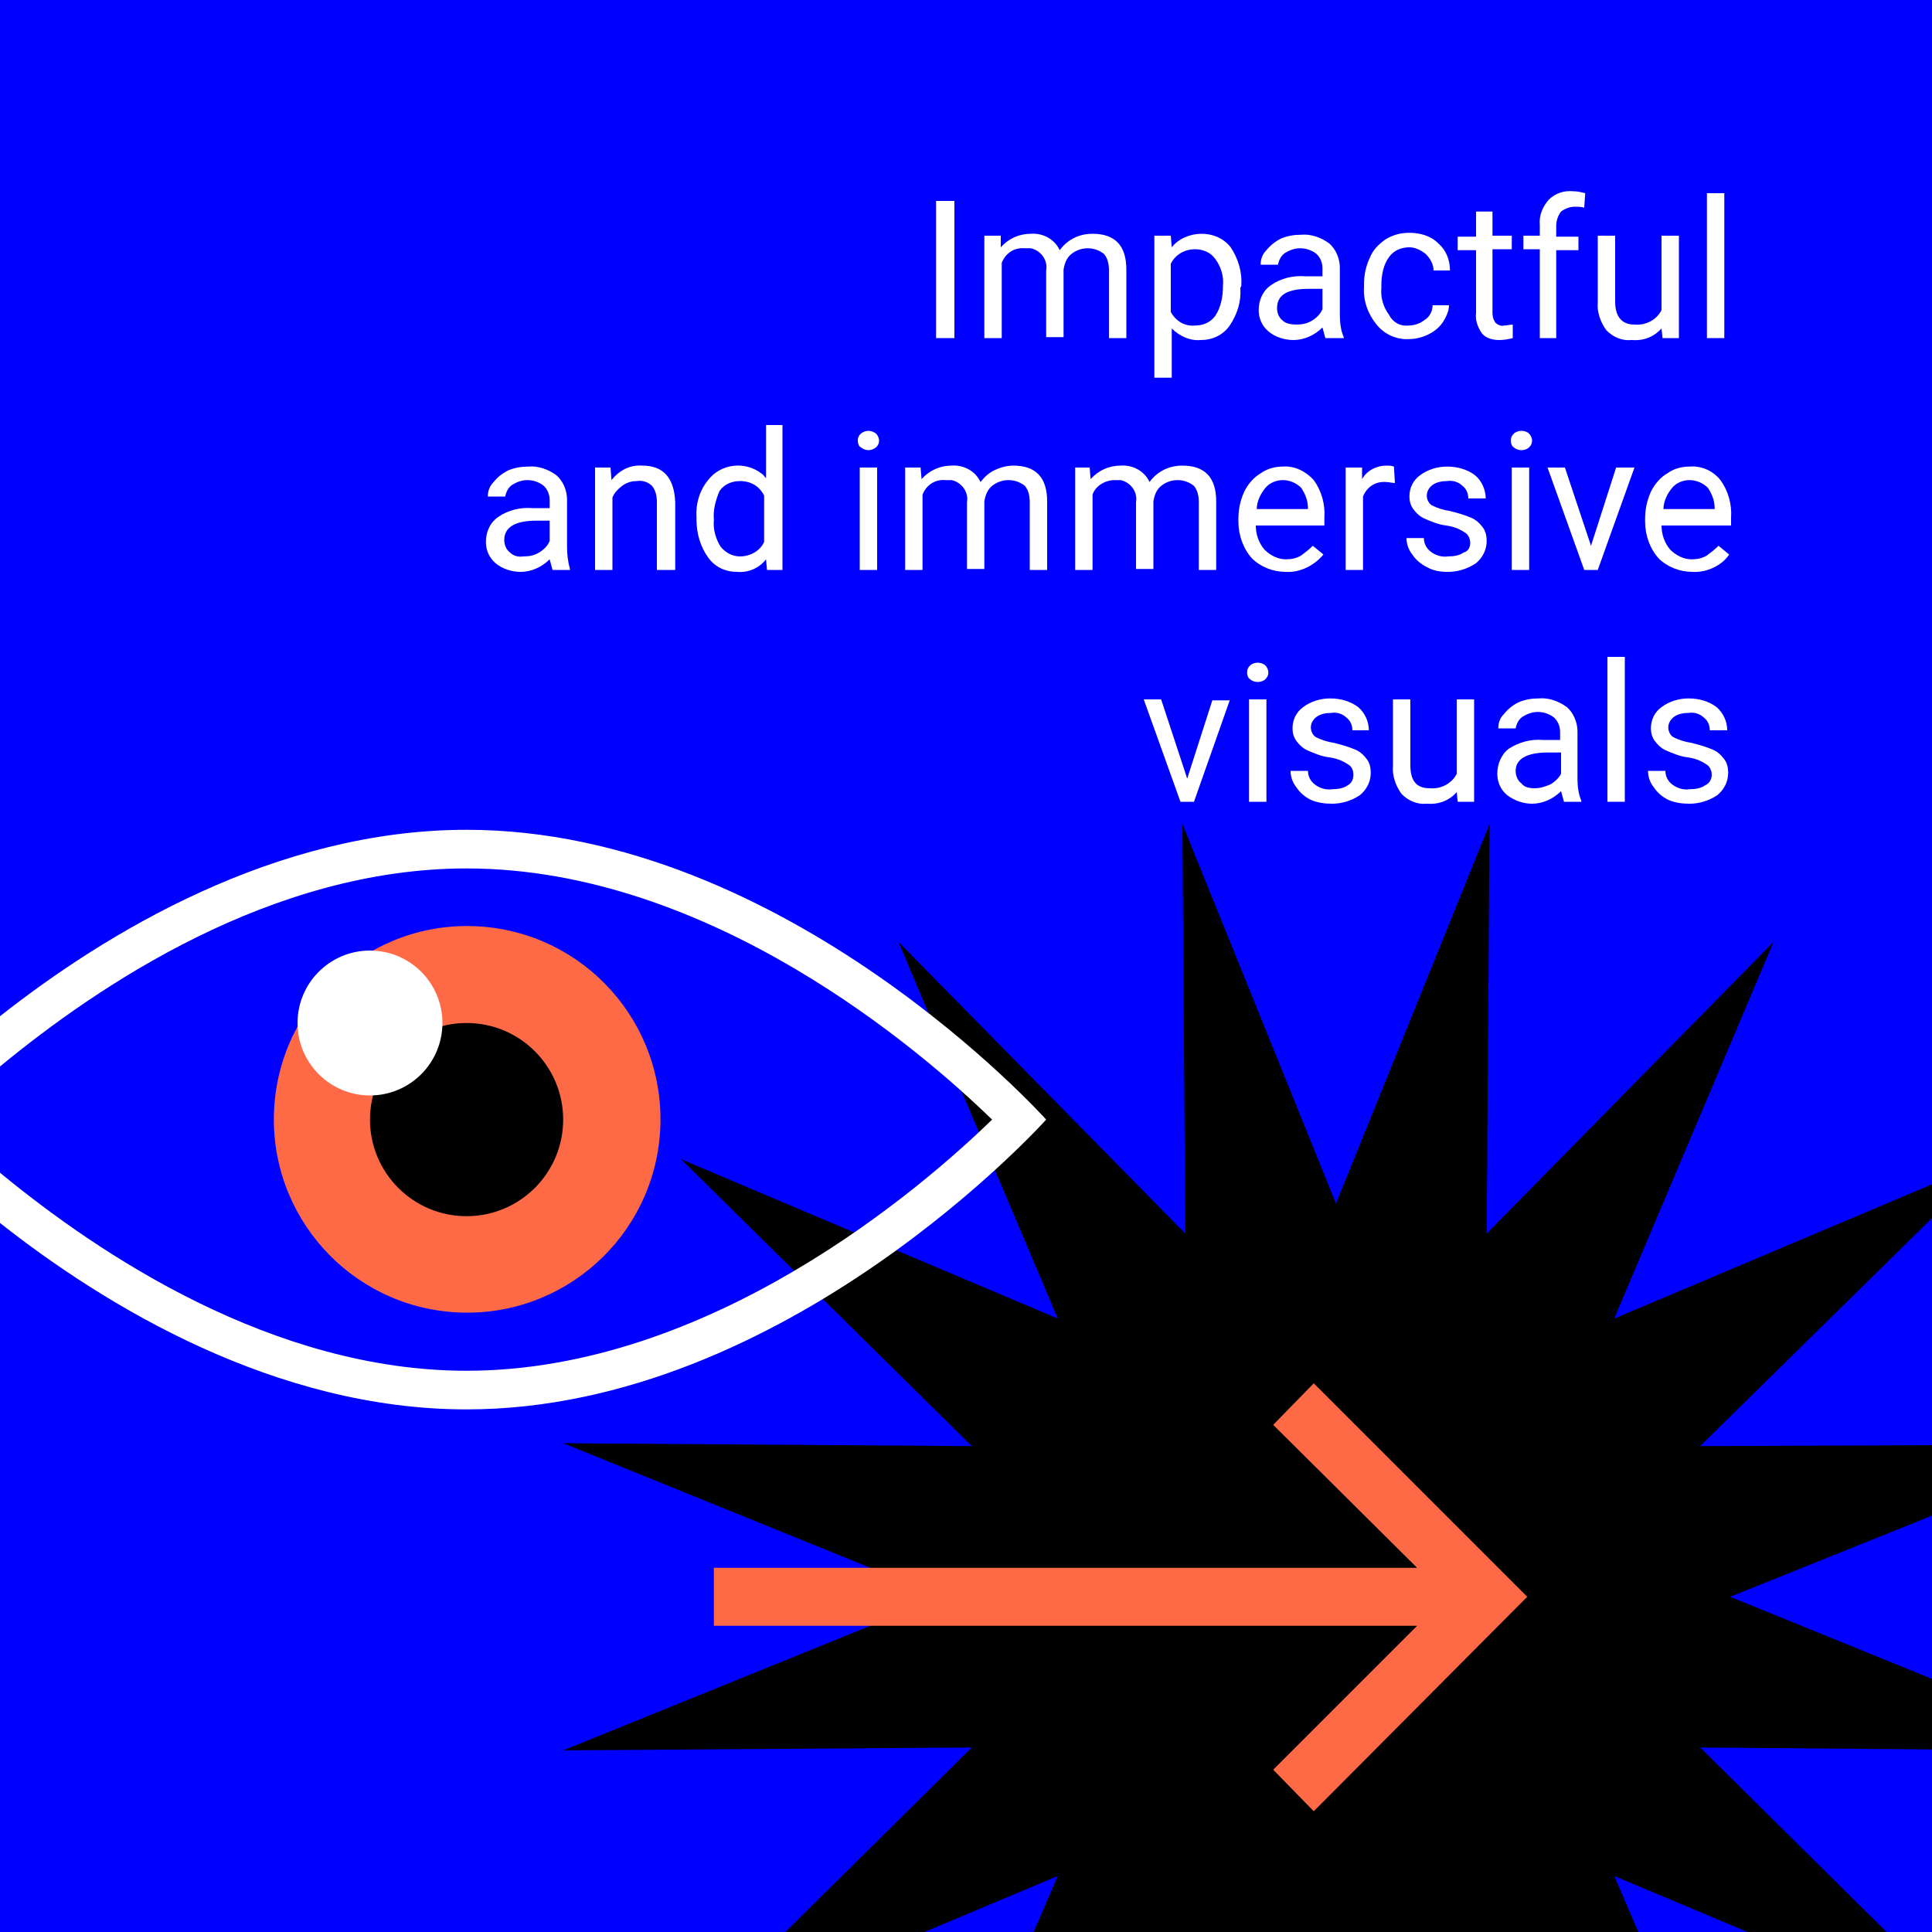
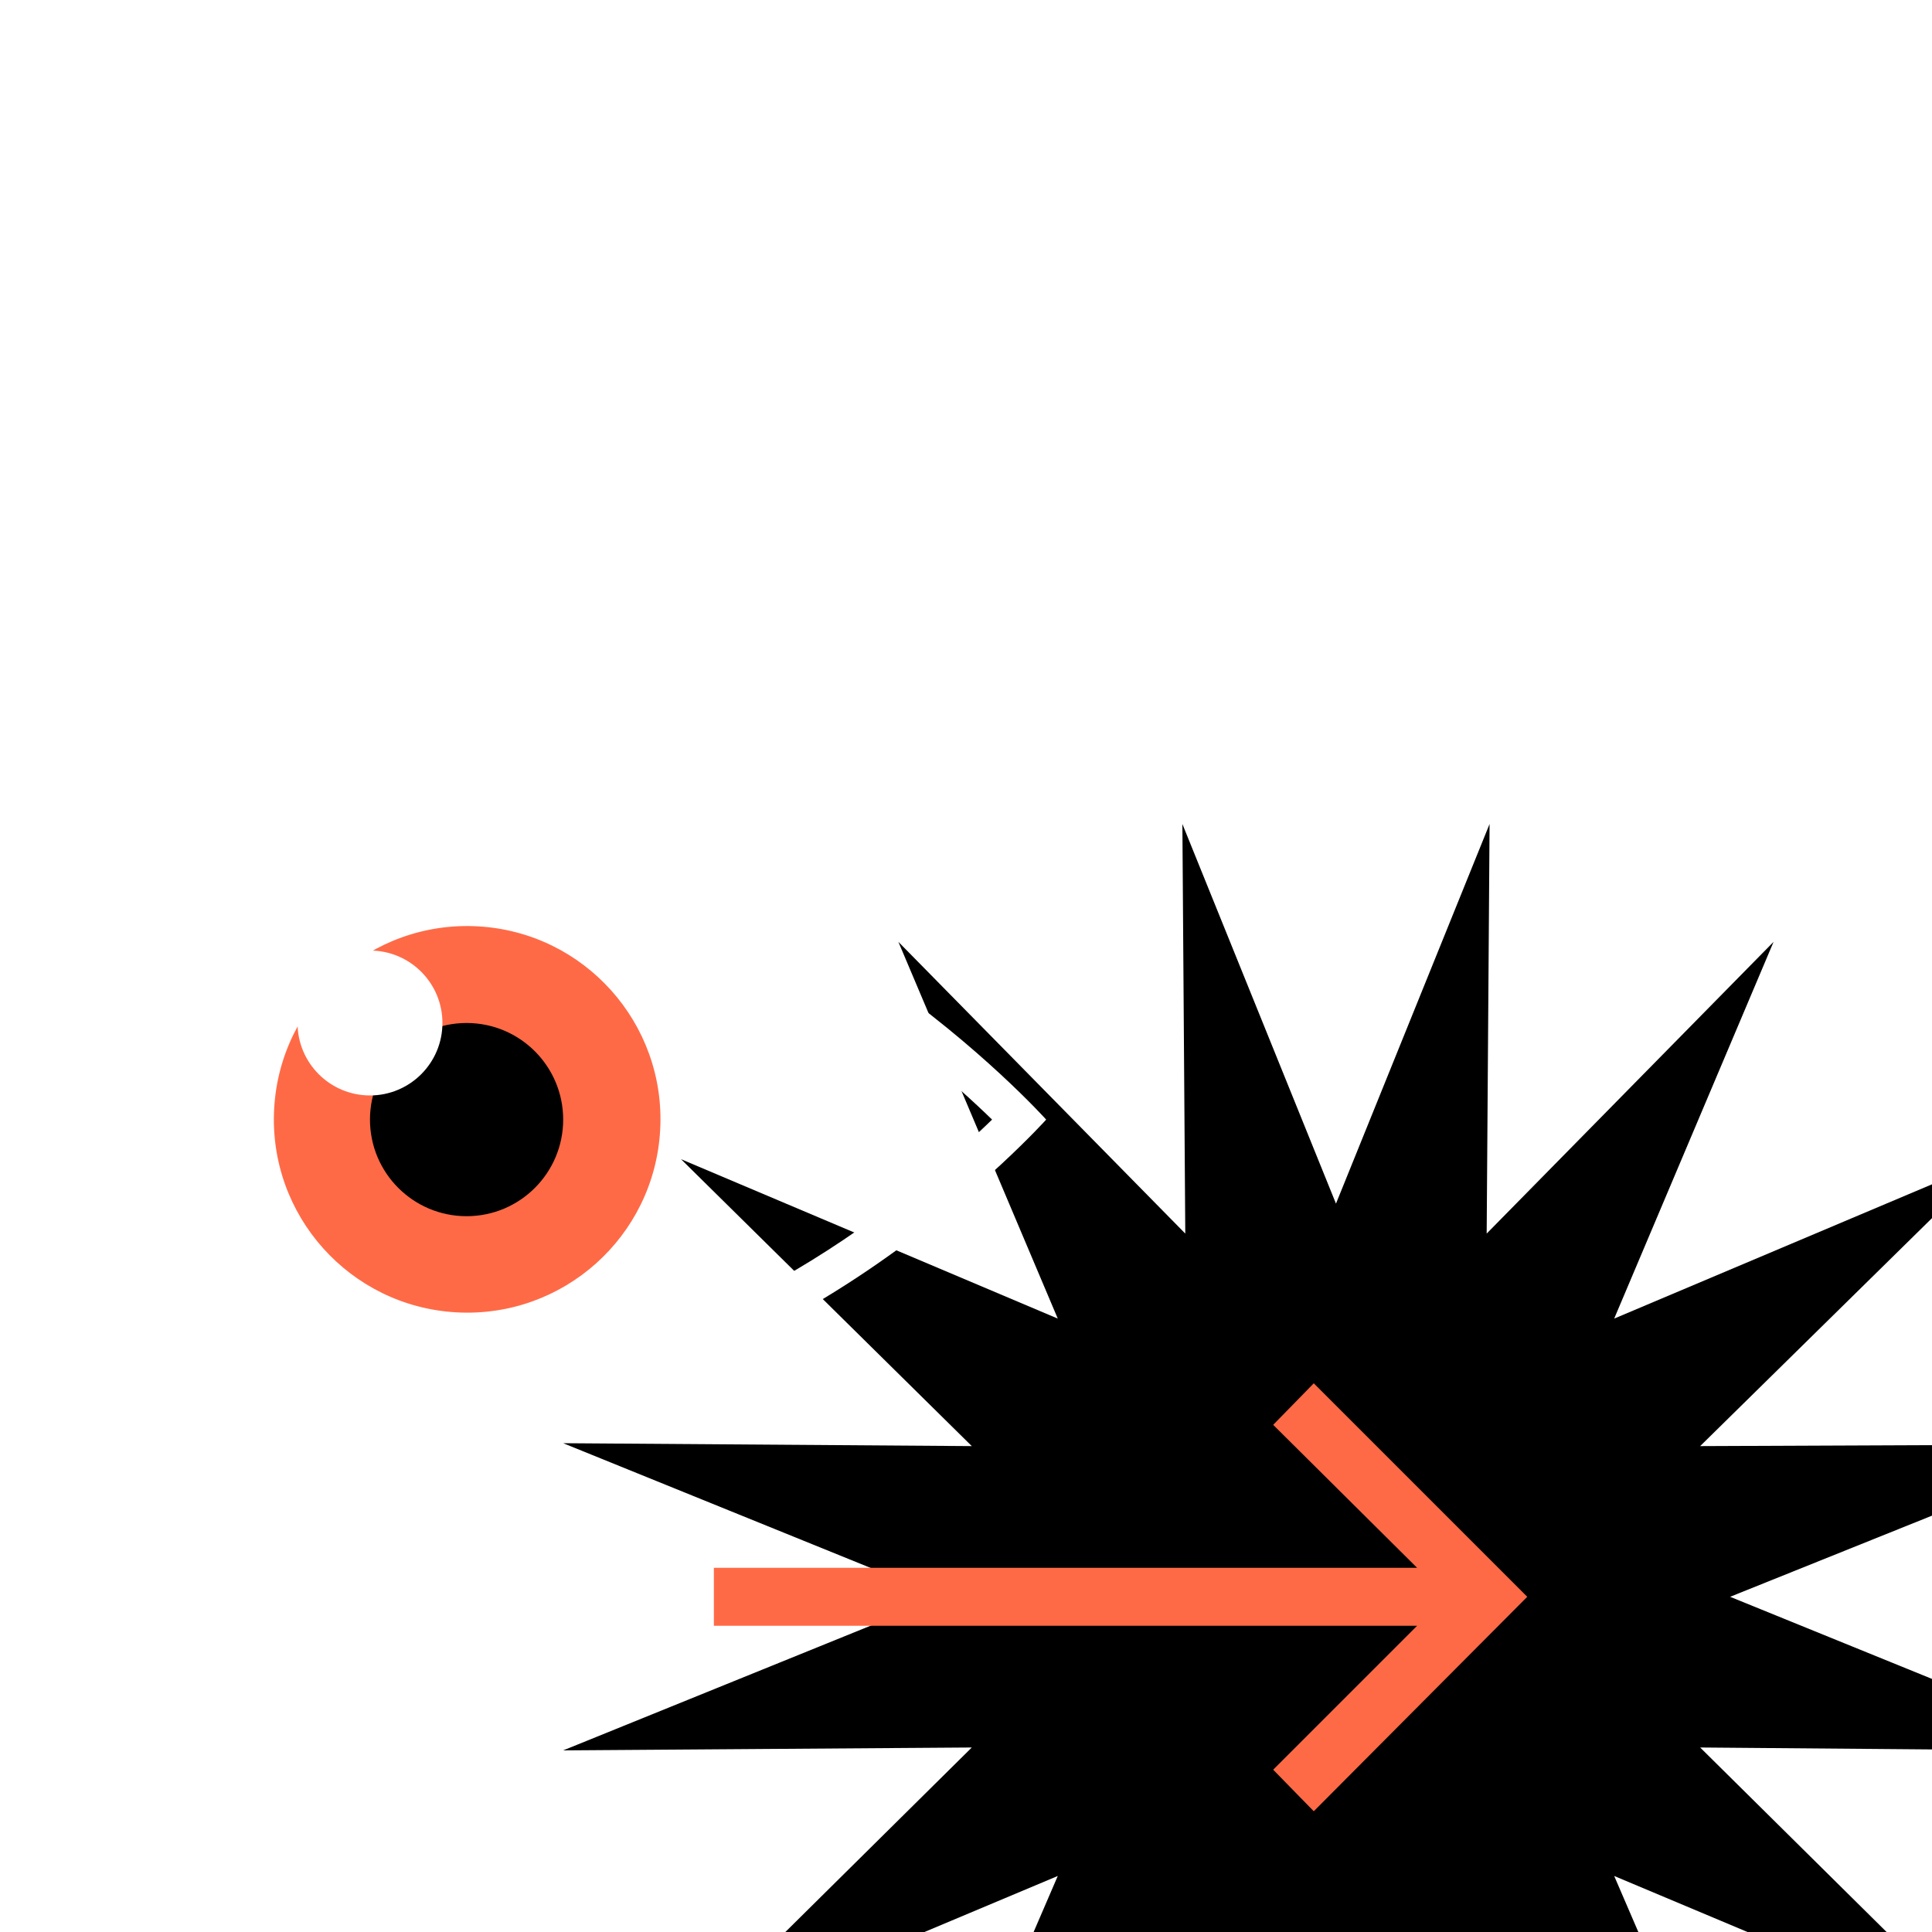
<svg xmlns="http://www.w3.org/2000/svg" version="1.1" id="Ebene_1" x="0px" y="0px" viewBox="0 0 200 200" style="enable-background:new 0 0 200 200;" xml:space="preserve">
  <style type="text/css">
	.st0{fill:#0000FF;}
	.st1{fill:#FFFFFF;}
	.st2{fill:none;}
	.st3{fill:#FF6A46;}
</style>
-   <rect class="st0" width="200" height="200" />
  <path class="st1" d="M98.8,35h-1.9V20.8h1.9V35z" />
-   <path class="st1" d="M103.6,24.4v1.2c0.8-0.9,1.9-1.4,3.1-1.4c1.3-0.1,2.5,0.6,3,1.7c0.8-1.1,2-1.7,3.4-1.7c2.3,0,3.5,1.2,3.5,3.7  V35h-1.8v-7c0-0.6-0.1-1.2-0.5-1.7c-0.5-0.4-1.1-0.6-1.7-0.6c-0.6,0-1.2,0.2-1.7,0.6c-0.5,0.4-0.7,1-0.8,1.6v7h-1.8v-6.9  c0.2-1.1-0.6-2.1-1.6-2.3c-0.2,0-0.4,0-0.6,0c-1.1-0.1-2,0.5-2.4,1.5V35h-1.8V24.4H103.6z" />
  <path class="st1" d="M128.4,29.8c0.1,1.4-0.3,2.7-1.1,3.9c-0.7,1-1.8,1.5-3,1.5c-1.1,0.1-2.2-0.4-3-1.2v5.1h-1.8V24.4h1.7l0.1,1.2  c0.7-0.9,1.9-1.4,3.1-1.4c1.2,0,2.3,0.5,3,1.4c0.8,1.2,1.2,2.6,1.1,4L128.4,29.8z M126.6,29.6c0.1-1-0.2-2-0.8-2.8  c-0.5-0.7-1.3-1-2.1-1c-1,0-2,0.5-2.5,1.5v5c0.5,0.9,1.4,1.5,2.5,1.4c0.8,0,1.6-0.3,2.1-1C126.4,31.8,126.6,30.7,126.6,29.6z" />
  <path class="st1" d="M137.2,35c-0.1-0.4-0.2-0.7-0.3-1.1c-0.8,0.8-1.9,1.3-3,1.3c-0.9,0-1.9-0.3-2.6-0.9c-0.7-0.6-1-1.4-1-2.2  c0-1,0.4-2,1.3-2.6c1-0.7,2.3-1,3.5-0.9h1.8v-0.8c0-0.6-0.2-1.1-0.6-1.5c-0.5-0.4-1.1-0.6-1.7-0.6c-0.6,0-1.1,0.2-1.6,0.5  c-0.4,0.3-0.6,0.7-0.7,1.2h-1.8c0-0.6,0.2-1.1,0.6-1.5c0.4-0.5,0.9-0.9,1.5-1.2c0.7-0.3,1.4-0.4,2.1-0.4c1-0.1,2.1,0.3,2.9,0.9  c0.7,0.6,1.1,1.6,1.1,2.5v4.9c0,0.8,0.1,1.6,0.4,2.3V35H137.2z M134.2,33.6c0.6,0,1.1-0.1,1.6-0.4c0.5-0.3,0.9-0.7,1.1-1.2v-2.1  h-1.4c-2.2,0-3.3,0.6-3.3,2c0,0.5,0.2,1,0.6,1.3C133.1,33.5,133.7,33.6,134.2,33.6z" />
  <path class="st1" d="M145.8,33.7c0.6,0,1.2-0.2,1.7-0.6c0.5-0.3,0.8-0.9,0.8-1.5h1.7c0,0.6-0.3,1.2-0.6,1.7c-0.4,0.6-0.9,1-1.5,1.3  c-0.6,0.3-1.3,0.5-2,0.5c-1.3,0.1-2.6-0.5-3.4-1.5c-0.9-1.1-1.4-2.5-1.3-3.9v-0.3c0-0.9,0.2-1.9,0.6-2.7c0.3-0.8,0.9-1.4,1.6-1.9  c0.8-0.5,1.6-0.7,2.5-0.7c1.1,0,2.2,0.3,3,1.1c0.8,0.7,1.2,1.7,1.2,2.8h-1.7c0-0.6-0.3-1.2-0.8-1.7c-0.5-0.4-1.1-0.7-1.7-0.7  c-0.8,0-1.6,0.3-2.1,1c-0.6,0.8-0.8,1.9-0.8,2.9v0.3c-0.1,1,0.2,2,0.8,2.8C144.2,33.4,145,33.8,145.8,33.7z" />
  <path class="st1" d="M154.5,21.9v2.5h2v1.4h-2v6.6c0,0.4,0.1,0.7,0.3,1c0.2,0.2,0.6,0.4,0.9,0.3c0.3,0,0.6-0.1,0.9-0.1V35  c-0.4,0.1-0.9,0.2-1.4,0.2c-0.7,0-1.4-0.2-1.8-0.7c-0.4-0.6-0.7-1.3-0.6-2.1v-6.5h-1.9v-1.4h1.9v-2.6H154.5z" />
  <path class="st1" d="M159.4,35v-9.2h-1.7v-1.4h1.7v-1.1c-0.1-1,0.3-1.9,0.9-2.6c0.7-0.7,1.6-1,2.6-0.9c0.4,0,0.8,0.1,1.2,0.2  l-0.1,1.5c-0.3-0.1-0.7-0.1-1-0.1c-0.5,0-1,0.2-1.4,0.5c-0.3,0.4-0.5,0.9-0.5,1.5v1.1h2.3v1.4h-2.3V35H159.4z" />
  <path class="st1" d="M172,34c-0.8,0.9-1.9,1.3-3.1,1.2c-1,0.1-1.9-0.3-2.6-1c-0.6-0.8-1-1.9-0.9-2.9v-6.9h1.8v6.8  c0,1.6,0.7,2.4,2,2.4c1.2,0.1,2.3-0.5,2.8-1.5v-7.7h1.8V35h-1.7L172,34z" />
-   <path class="st1" d="M178.5,35h-1.8V20h1.8V35z" />
  <path class="st1" d="M57.2,59c-0.1-0.4-0.2-0.7-0.3-1.1c-0.8,0.8-1.9,1.3-3,1.3c-0.9,0-1.9-0.3-2.6-0.9c-0.7-0.6-1-1.4-1-2.2  c0-1,0.4-2,1.3-2.6c1-0.7,2.3-1,3.5-0.9h1.8v-0.8c0-0.6-0.2-1.1-0.6-1.5c-0.5-0.4-1.1-0.6-1.7-0.6c-0.6,0-1.1,0.2-1.6,0.5  c-0.4,0.3-0.6,0.7-0.7,1.2h-1.8c0-0.6,0.2-1.1,0.6-1.5c0.4-0.5,0.9-0.9,1.5-1.2c0.7-0.3,1.4-0.4,2.1-0.4c1-0.1,2.1,0.3,2.9,0.9  c0.7,0.6,1.1,1.6,1.1,2.5v4.9c0,0.8,0.1,1.6,0.3,2.3V59H57.2z M54.2,57.6c0.6,0,1.1-0.1,1.6-0.4c0.5-0.3,0.9-0.7,1.1-1.2v-2.1h-1.4  c-2.2,0-3.3,0.7-3.3,2c0,0.5,0.2,1,0.6,1.3C53.1,57.5,53.6,57.7,54.2,57.6z" />
  <path class="st1" d="M63.2,48.4l0.1,1.3c0.8-1,1.9-1.6,3.2-1.5c2.2,0,3.3,1.3,3.4,3.8v7H68v-7c0-0.6-0.1-1.2-0.5-1.7  c-0.4-0.4-1-0.6-1.6-0.5c-0.6,0-1.1,0.2-1.5,0.5c-0.4,0.3-0.8,0.7-1,1.2V59h-1.8V48.4H63.2z" />
  <path class="st1" d="M72.1,53.6c-0.1-1.4,0.3-2.8,1.2-3.9c1.3-1.7,3.8-2,5.5-0.7c0.2,0.1,0.3,0.3,0.5,0.5V44H81v15h-1.6l-0.1-1.1  c-0.7,0.9-1.8,1.4-3,1.3c-1.2,0-2.3-0.5-3-1.5c-0.8-1.1-1.2-2.5-1.2-3.9L72.1,53.6z M73.9,53.8c-0.1,1,0.2,2,0.7,2.8  c0.5,0.6,1.2,1,2,1c1.1,0,2.1-0.6,2.5-1.5v-4.8c-0.5-1-1.4-1.5-2.5-1.5c-0.8,0-1.6,0.3-2.1,1C74.1,51.7,73.8,52.8,73.9,53.8z" />
  <path class="st1" d="M88.8,45.6c0-0.3,0.1-0.5,0.3-0.7c0.5-0.4,1.1-0.4,1.6,0c0.2,0.2,0.3,0.5,0.3,0.7c0,0.3-0.1,0.5-0.3,0.7  c-0.5,0.4-1.1,0.4-1.6,0C88.9,46.2,88.8,45.9,88.8,45.6z M90.8,59H89V48.4h1.8V59z" />
  <path class="st1" d="M95.3,48.4l0.1,1.2c0.8-0.9,1.9-1.4,3.1-1.4c1.3-0.1,2.5,0.6,3,1.7c0.4-0.5,0.8-0.9,1.4-1.2  c0.6-0.3,1.3-0.5,2-0.5c2.3,0,3.5,1.2,3.5,3.7V59h-1.8v-7c0-0.6-0.1-1.2-0.5-1.7c-0.5-0.4-1.1-0.6-1.7-0.6c-0.6,0-1.2,0.2-1.7,0.6  c-0.5,0.4-0.7,1-0.8,1.6v7h-1.8v-6.9c0.2-1.1-0.6-2.1-1.6-2.3c-0.2,0-0.4,0-0.6,0c-1.1-0.1-2,0.5-2.4,1.5V59h-1.8V48.4H95.3z" />
-   <path class="st1" d="M112.8,48.4l0.1,1.2c0.8-0.9,1.9-1.4,3.1-1.4c1.3-0.1,2.5,0.6,3,1.7c0.8-1.1,2-1.7,3.4-1.7  c2.3,0,3.5,1.2,3.5,3.7V59h-1.8v-7c0-0.6-0.1-1.2-0.5-1.7c-0.5-0.4-1.1-0.6-1.7-0.6c-0.6,0-1.2,0.2-1.7,0.6c-0.5,0.4-0.7,1-0.8,1.6  v7h-1.8v-6.9c0.2-1.1-0.6-2.1-1.6-2.3c-0.2,0-0.4,0-0.6,0c-1,0-2,0.6-2.3,1.5V59h-1.8V48.4H112.8z" />
  <path class="st1" d="M133.1,59.2c-1.3,0-2.6-0.5-3.5-1.4c-0.9-1-1.4-2.4-1.4-3.8v-0.3c0-1,0.2-1.9,0.6-2.8c0.4-0.8,1-1.5,1.7-1.9  c0.7-0.5,1.5-0.7,2.3-0.7c1.2-0.1,2.4,0.5,3.2,1.4c0.8,1.1,1.2,2.5,1.1,3.9v0.8H130c0,0.9,0.3,1.8,0.9,2.5c0.6,0.6,1.4,1,2.2,1  c0.6,0,1.1-0.1,1.6-0.4c0.4-0.3,0.8-0.6,1.2-1l1.1,0.9C136.1,58.5,134.6,59.3,133.1,59.2z M132.8,49.7c-0.7,0-1.4,0.3-1.8,0.8  c-0.5,0.6-0.9,1.4-0.9,2.2h5.3v-0.1c0-0.8-0.3-1.5-0.7-2.1C134.2,50,133.5,49.7,132.8,49.7L132.8,49.7z" />
  <path class="st1" d="M144.4,50c-0.3,0-0.6-0.1-0.9-0.1c-1.1-0.1-2,0.5-2.4,1.5V59h-1.8V48.4h1.7v1.2c0.5-0.9,1.5-1.4,2.5-1.4  c0.3,0,0.5,0,0.8,0.1L144.4,50z" />
  <path class="st1" d="M152.2,56.2c0-0.4-0.2-0.9-0.6-1.1c-0.6-0.4-1.2-0.6-1.9-0.7c-0.8-0.1-1.5-0.4-2.2-0.7c-0.5-0.2-0.9-0.6-1.2-1  c-0.3-0.4-0.4-0.9-0.4-1.3c0-0.9,0.4-1.7,1.1-2.2c0.8-0.6,1.8-0.9,2.8-0.9c1.1,0,2.1,0.3,2.9,0.9c0.7,0.6,1.1,1.5,1.1,2.4h-1.8  c0-0.5-0.2-1-0.6-1.3c-0.4-0.4-1-0.6-1.6-0.5c-0.5,0-1.1,0.1-1.5,0.4c-0.4,0.3-0.6,0.7-0.6,1.1c0,0.4,0.2,0.8,0.5,1  c0.6,0.3,1.2,0.5,1.9,0.6c0.8,0.2,1.5,0.4,2.2,0.7c0.5,0.2,0.9,0.6,1.2,1c0.3,0.4,0.4,0.9,0.4,1.4c0,0.9-0.4,1.7-1.1,2.3  c-0.9,0.6-1.9,0.9-2.9,0.9c-0.8,0-1.5-0.1-2.2-0.5c-0.6-0.3-1.1-0.7-1.5-1.3c-0.4-0.5-0.6-1.1-0.6-1.7h1.8c0,0.6,0.3,1.1,0.7,1.4  c0.5,0.4,1.2,0.6,1.8,0.5c0.6,0,1.2-0.1,1.6-0.4C152,57.1,152.2,56.6,152.2,56.2z" />
  <path class="st1" d="M156.4,45.6c0-0.3,0.1-0.5,0.3-0.7c0.2-0.2,0.5-0.3,0.8-0.3c0.3,0,0.6,0.1,0.8,0.3c0.2,0.2,0.3,0.5,0.3,0.7  c0,0.3-0.1,0.5-0.3,0.7c-0.2,0.2-0.5,0.3-0.8,0.3c-0.3,0-0.6-0.1-0.8-0.3C156.5,46.2,156.4,45.9,156.4,45.6z M158.3,59h-1.8V48.4  h1.8V59z" />
  <path class="st1" d="M164.7,56.5l2.6-8.1h1.9L165.4,59H164l-3.8-10.6h1.8L164.7,56.5z" />
  <path class="st1" d="M175.2,59.2c-1.3,0-2.6-0.5-3.5-1.4c-0.9-1-1.4-2.4-1.4-3.8v-0.3c0-1,0.2-1.9,0.6-2.8c0.4-0.8,1-1.5,1.7-1.9  c0.7-0.5,1.5-0.7,2.3-0.7c1.2-0.1,2.4,0.4,3.2,1.4c0.8,1.1,1.2,2.5,1.1,3.9v0.8h-7.2c0,0.9,0.3,1.8,0.9,2.5c0.6,0.6,1.4,1,2.2,1  c0.6,0,1.1-0.1,1.6-0.4c0.4-0.3,0.8-0.6,1.2-1l1.1,0.9C178.3,58.5,176.7,59.3,175.2,59.2z M174.9,49.7c-0.7,0-1.4,0.3-1.8,0.8  c-0.5,0.6-0.9,1.4-0.9,2.2h5.3v-0.1c0-0.8-0.3-1.5-0.7-2.1C176.3,50,175.6,49.7,174.9,49.7L174.9,49.7z" />
  <path class="st1" d="M122.9,80.6l2.6-8.1h1.8L123.6,83h-1.4l-3.8-10.6h1.8L122.9,80.6z" />
  <path class="st1" d="M129.1,69.6c0-0.3,0.1-0.5,0.3-0.7c0.2-0.2,0.5-0.3,0.8-0.3c0.3,0,0.6,0.1,0.8,0.3c0.2,0.2,0.3,0.5,0.3,0.7  c0,0.3-0.1,0.5-0.3,0.7c-0.2,0.2-0.5,0.3-0.8,0.3c-0.3,0-0.6-0.1-0.8-0.3C129.2,70.2,129.1,69.9,129.1,69.6z M131.1,83h-1.8V72.4  h1.8V83z" />
  <path class="st1" d="M140.1,80.2c0-0.5-0.2-0.9-0.6-1.1c-0.6-0.4-1.2-0.6-1.9-0.7c-0.8-0.1-1.5-0.4-2.2-0.7c-0.5-0.2-0.9-0.6-1.2-1  c-0.3-0.4-0.4-0.9-0.4-1.3c0-0.9,0.4-1.7,1.1-2.2c0.8-0.6,1.8-0.9,2.8-0.9c1.1,0,2.1,0.3,2.9,0.9c0.7,0.6,1.1,1.5,1.1,2.4H140  c0-0.5-0.2-1-0.6-1.3c-0.4-0.4-1-0.6-1.6-0.5c-0.5,0-1.1,0.1-1.5,0.4c-0.4,0.3-0.6,0.7-0.6,1.1c0,0.4,0.2,0.8,0.5,1  c0.6,0.3,1.2,0.5,1.9,0.6c0.8,0.2,1.5,0.4,2.2,0.7c0.5,0.2,0.9,0.6,1.2,1c0.3,0.4,0.4,0.9,0.4,1.4c0,0.9-0.4,1.7-1.1,2.3  c-0.9,0.6-1.9,0.9-2.9,0.9c-0.8,0-1.5-0.1-2.2-0.4c-0.6-0.3-1.1-0.7-1.5-1.3c-0.4-0.5-0.6-1.1-0.6-1.7h1.8c0,0.6,0.3,1.1,0.7,1.4  c0.5,0.4,1.2,0.6,1.8,0.5c0.6,0,1.2-0.1,1.6-0.4C139.9,81.1,140.1,80.7,140.1,80.2z" />
  <path class="st1" d="M150.8,82c-0.8,0.9-1.9,1.3-3.1,1.2c-1,0.1-1.9-0.3-2.6-1c-0.6-0.8-1-1.9-0.9-2.9v-6.9h1.8v6.8  c0,1.6,0.6,2.4,2,2.4c1.2,0.1,2.3-0.5,2.8-1.5v-7.7h1.8V83h-1.7L150.8,82z" />
  <path class="st1" d="M161.9,83c-0.1-0.4-0.2-0.7-0.3-1.1c-0.8,0.8-1.9,1.3-3,1.3c-0.9,0-1.8-0.3-2.6-0.9c-0.7-0.6-1-1.4-1-2.2  c0-1,0.4-2,1.2-2.6c1.1-0.7,2.3-1,3.5-0.9h1.8v-0.8c0-0.6-0.2-1.1-0.6-1.5c-0.5-0.4-1.1-0.6-1.7-0.6c-0.6,0-1.1,0.2-1.6,0.5  c-0.4,0.3-0.6,0.7-0.7,1.2h-1.8c0-0.6,0.2-1.1,0.6-1.5c0.4-0.5,0.9-0.9,1.5-1.2c0.7-0.3,1.4-0.4,2.1-0.4c1-0.1,2.1,0.3,2.9,0.9  c0.7,0.6,1.1,1.6,1.1,2.5v4.9c0,0.8,0.1,1.6,0.4,2.3V83H161.9z M158.9,81.6c0.6,0,1.1-0.2,1.6-0.4c0.5-0.3,0.9-0.7,1.1-1.1v-2.2  h-1.4c-2.2,0-3.3,0.7-3.3,1.9c0,0.5,0.2,1,0.6,1.3C157.8,81.5,158.3,81.6,158.9,81.6z" />
  <path class="st1" d="M168.2,83h-1.8V68h1.8V83z" />
  <path class="st1" d="M177.2,80.2c0-0.4-0.2-0.9-0.6-1.1c-0.6-0.4-1.2-0.6-1.9-0.7c-0.8-0.1-1.5-0.4-2.2-0.7c-0.5-0.2-0.9-0.6-1.2-1  c-0.3-0.4-0.4-0.9-0.4-1.3c0-0.9,0.4-1.7,1.1-2.2c0.8-0.6,1.8-0.9,2.8-0.9c1.1,0,2.1,0.3,2.9,0.9c0.7,0.6,1.1,1.5,1.1,2.4h-1.8  c0-0.5-0.2-1-0.6-1.3c-0.4-0.4-1-0.6-1.6-0.5c-0.5,0-1.1,0.1-1.5,0.4c-0.4,0.3-0.6,0.7-0.6,1.1c0,0.4,0.2,0.8,0.5,1  c0.6,0.3,1.2,0.5,1.9,0.6c0.8,0.2,1.5,0.4,2.2,0.7c0.5,0.2,0.9,0.6,1.2,1c0.3,0.4,0.4,0.9,0.4,1.4c0,0.9-0.4,1.7-1.1,2.3  c-0.9,0.6-1.9,0.9-2.9,0.9c-0.8,0-1.5-0.1-2.2-0.4c-0.6-0.3-1.1-0.7-1.5-1.3c-0.4-0.5-0.6-1.1-0.6-1.7h1.8c0,0.6,0.3,1.1,0.7,1.4  c0.5,0.4,1.2,0.6,1.8,0.5c0.6,0,1.2-0.1,1.6-0.4C177,81.1,177.2,80.6,177.2,80.2z" />
  <polygon class="st2" points="200,149.6 200,126.1 176,149.7 " />
  <polygon class="st2" points="100.6,180.9 58.3,181.2 97.5,165.3 58.3,149.4 100.6,149.7 70.5,120 109.5,136.5 93,97.5 122.7,127.7   122.4,85.3 138.3,124.6 154.2,85.3 153.9,127.7 183.6,97.5 167.1,136.5 200,122.6 200,0 0,0 0,200 81.3,200 " />
  <polygon class="st2" points="169.6,200 180.9,200 167.1,194.2 " />
  <polygon class="st2" points="95.7,200 107,200 109.5,194.2 " />
  <polygon class="st2" points="200,173.8 200,156.9 179.1,165.3 " />
  <polygon class="st2" points="195.3,200 200,200 200,181.1 176,180.9 " />
  <polygon points="183.6,97.5 153.9,127.7 154.2,85.3 138.3,124.6 122.4,85.3 122.7,127.7 93,97.5 109.5,136.5 70.5,120 100.6,149.7   58.3,149.4 97.5,165.3 58.3,181.2 100.6,180.9 81.3,200 95.7,200 109.5,194.2 107,200 169.6,200 167.1,194.2 180.9,200 195.3,200   176,180.9 200,181.1 200,173.8 179.1,165.3 200,156.9 200,149.6 176,149.7 200,126.1 200,122.6 167.1,136.5 " />
  <polygon class="st3" points="136,143.2 131.8,147.5 146.7,162.3 73.9,162.3 73.9,168.3 146.7,168.3 131.8,183.2 136,187.5   158.1,165.3 " />
  <ellipse transform="matrix(5.530036e-02 -0.999 0.999 5.530036e-02 -70.094 157.717)" class="st3" cx="48.3" cy="115.9" rx="20" ry="20" />
  <circle cx="48.3" cy="115.9" r="10" />
  <circle class="st1" cx="38.3" cy="105.9" r="7.5" />
  <path class="st1" d="M48.3,85.9c-19.8,0-37.4,10.7-48.3,19.3v5.2c10.2-8.4,28.1-20.5,48.3-20.5c25.2,0,47.1,18.9,54.4,26  c-7.3,7.1-29.2,26-54.4,26c-20.1,0-38.1-12.1-48.3-20.5v5.2c10.9,8.6,28.5,19.3,48.3,19.3c33.1,0,60-30,60-30S81.4,85.9,48.3,85.9z" />
</svg>